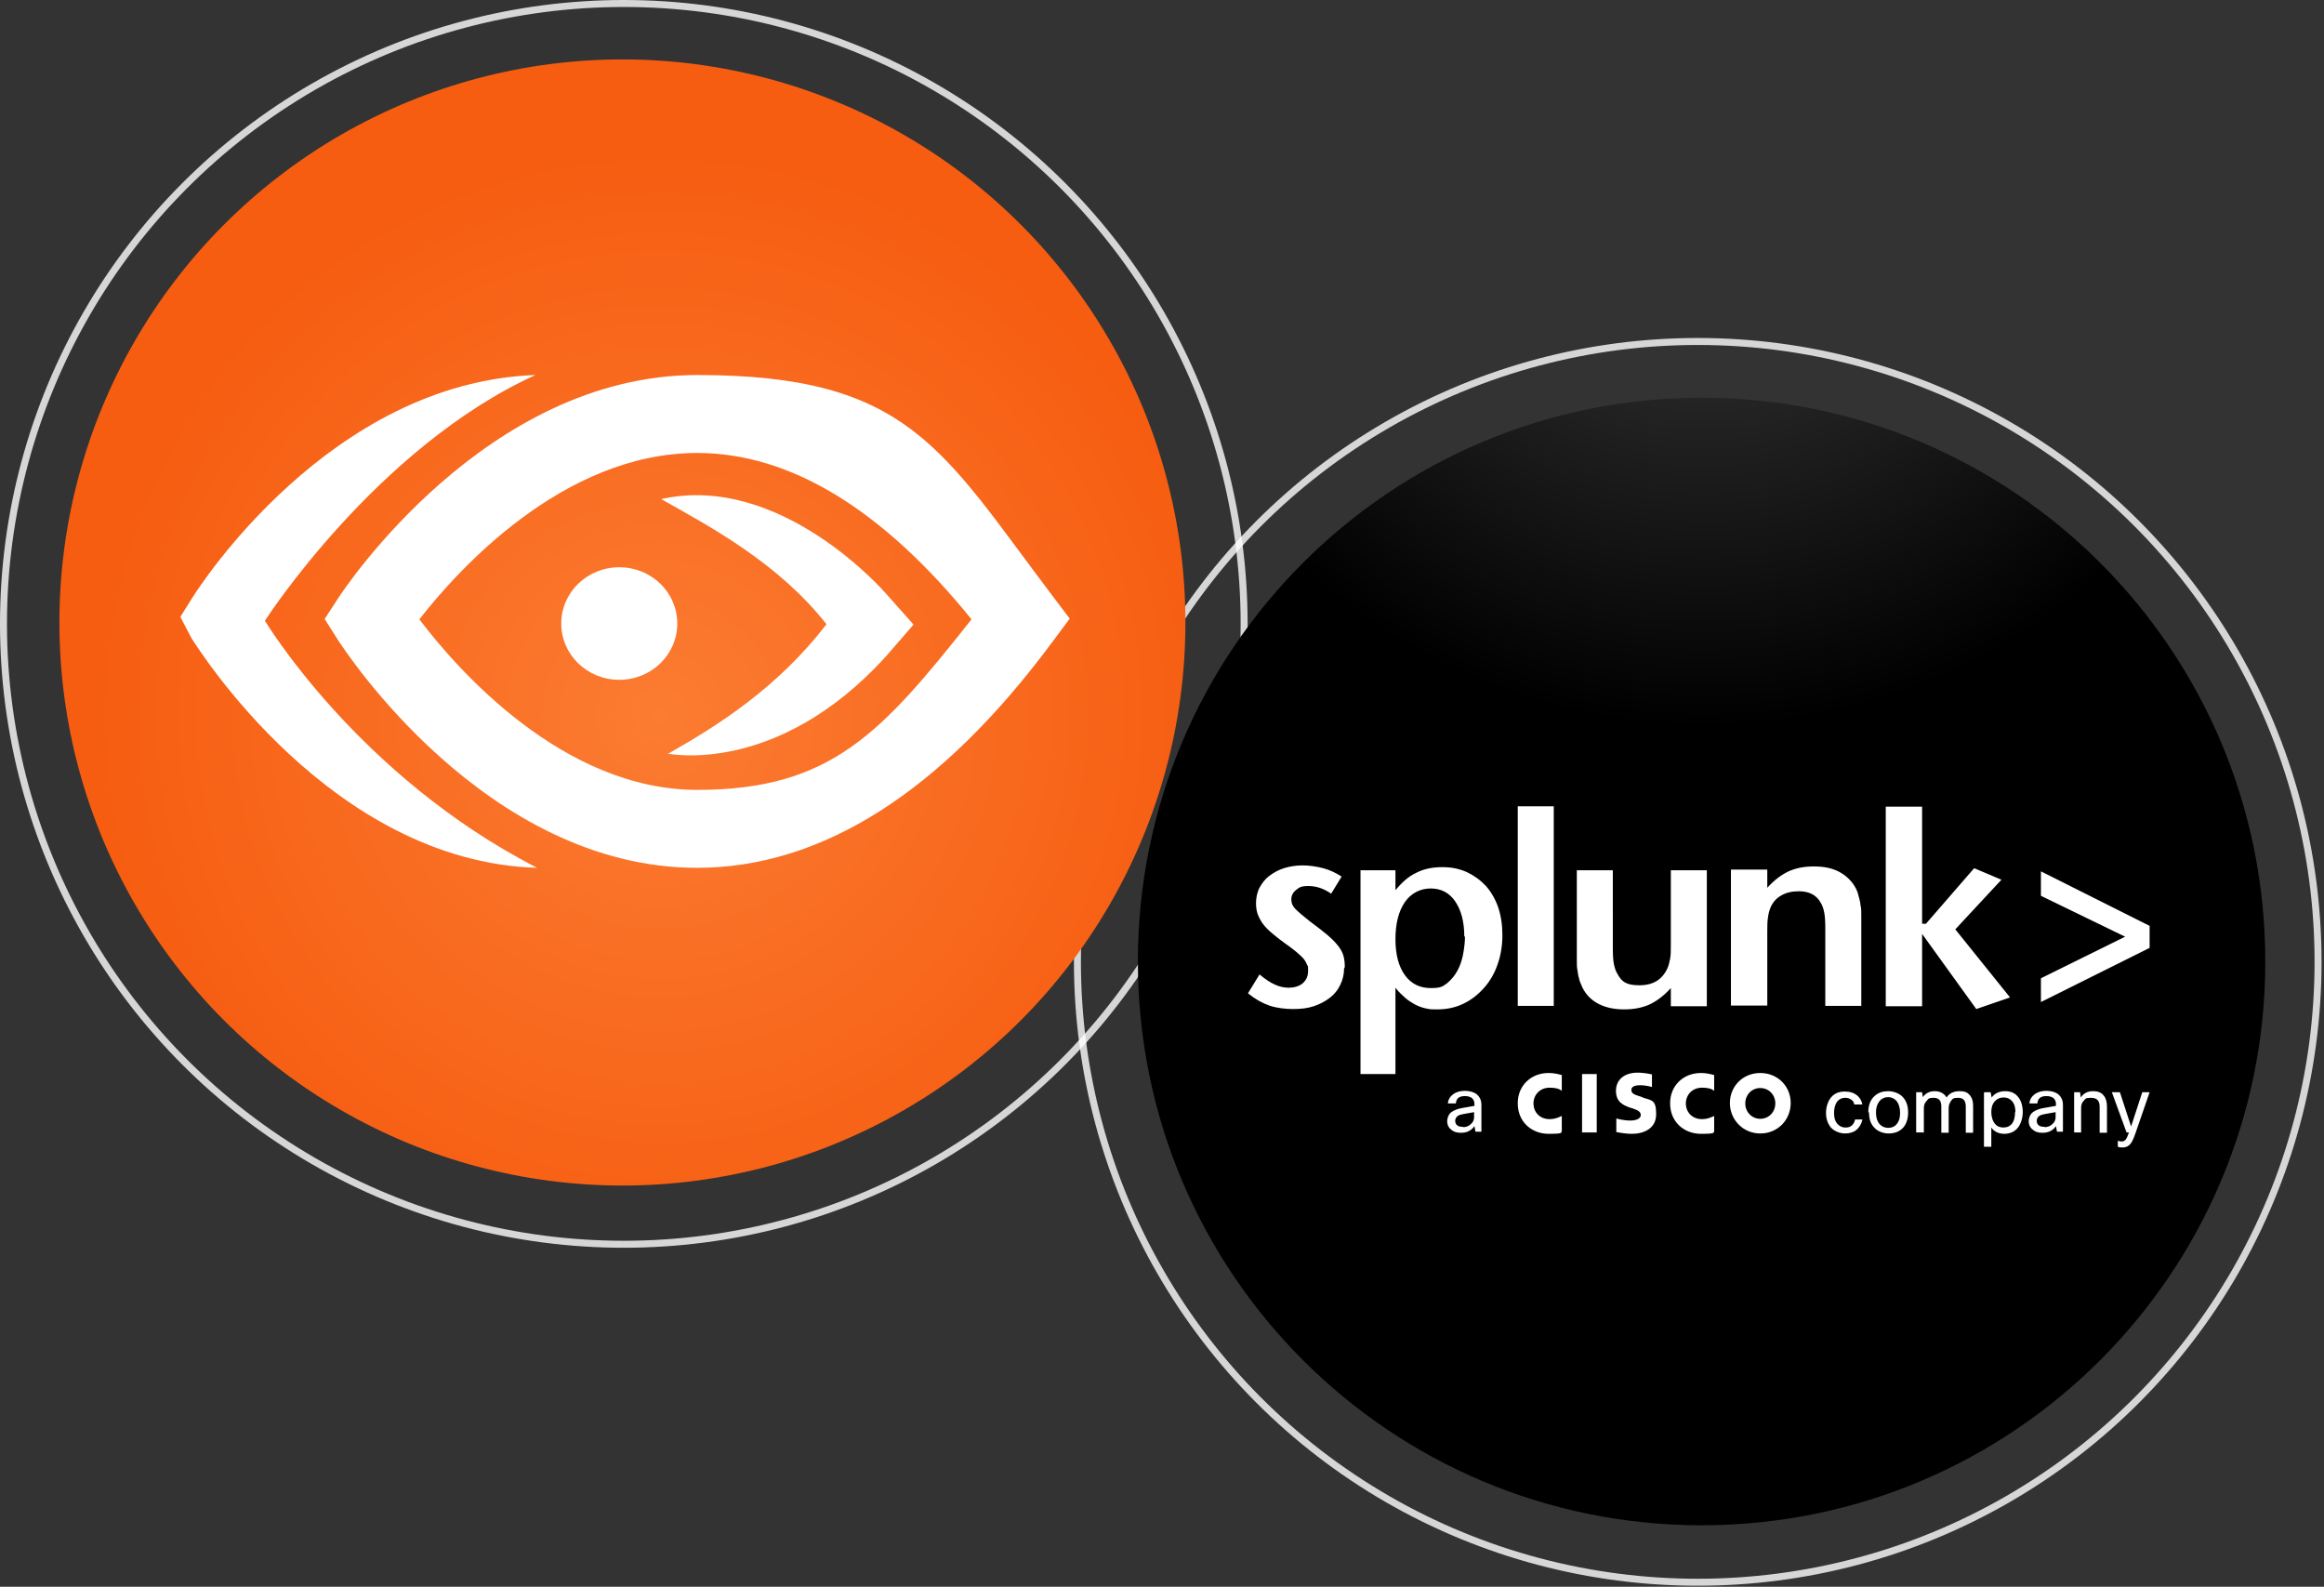
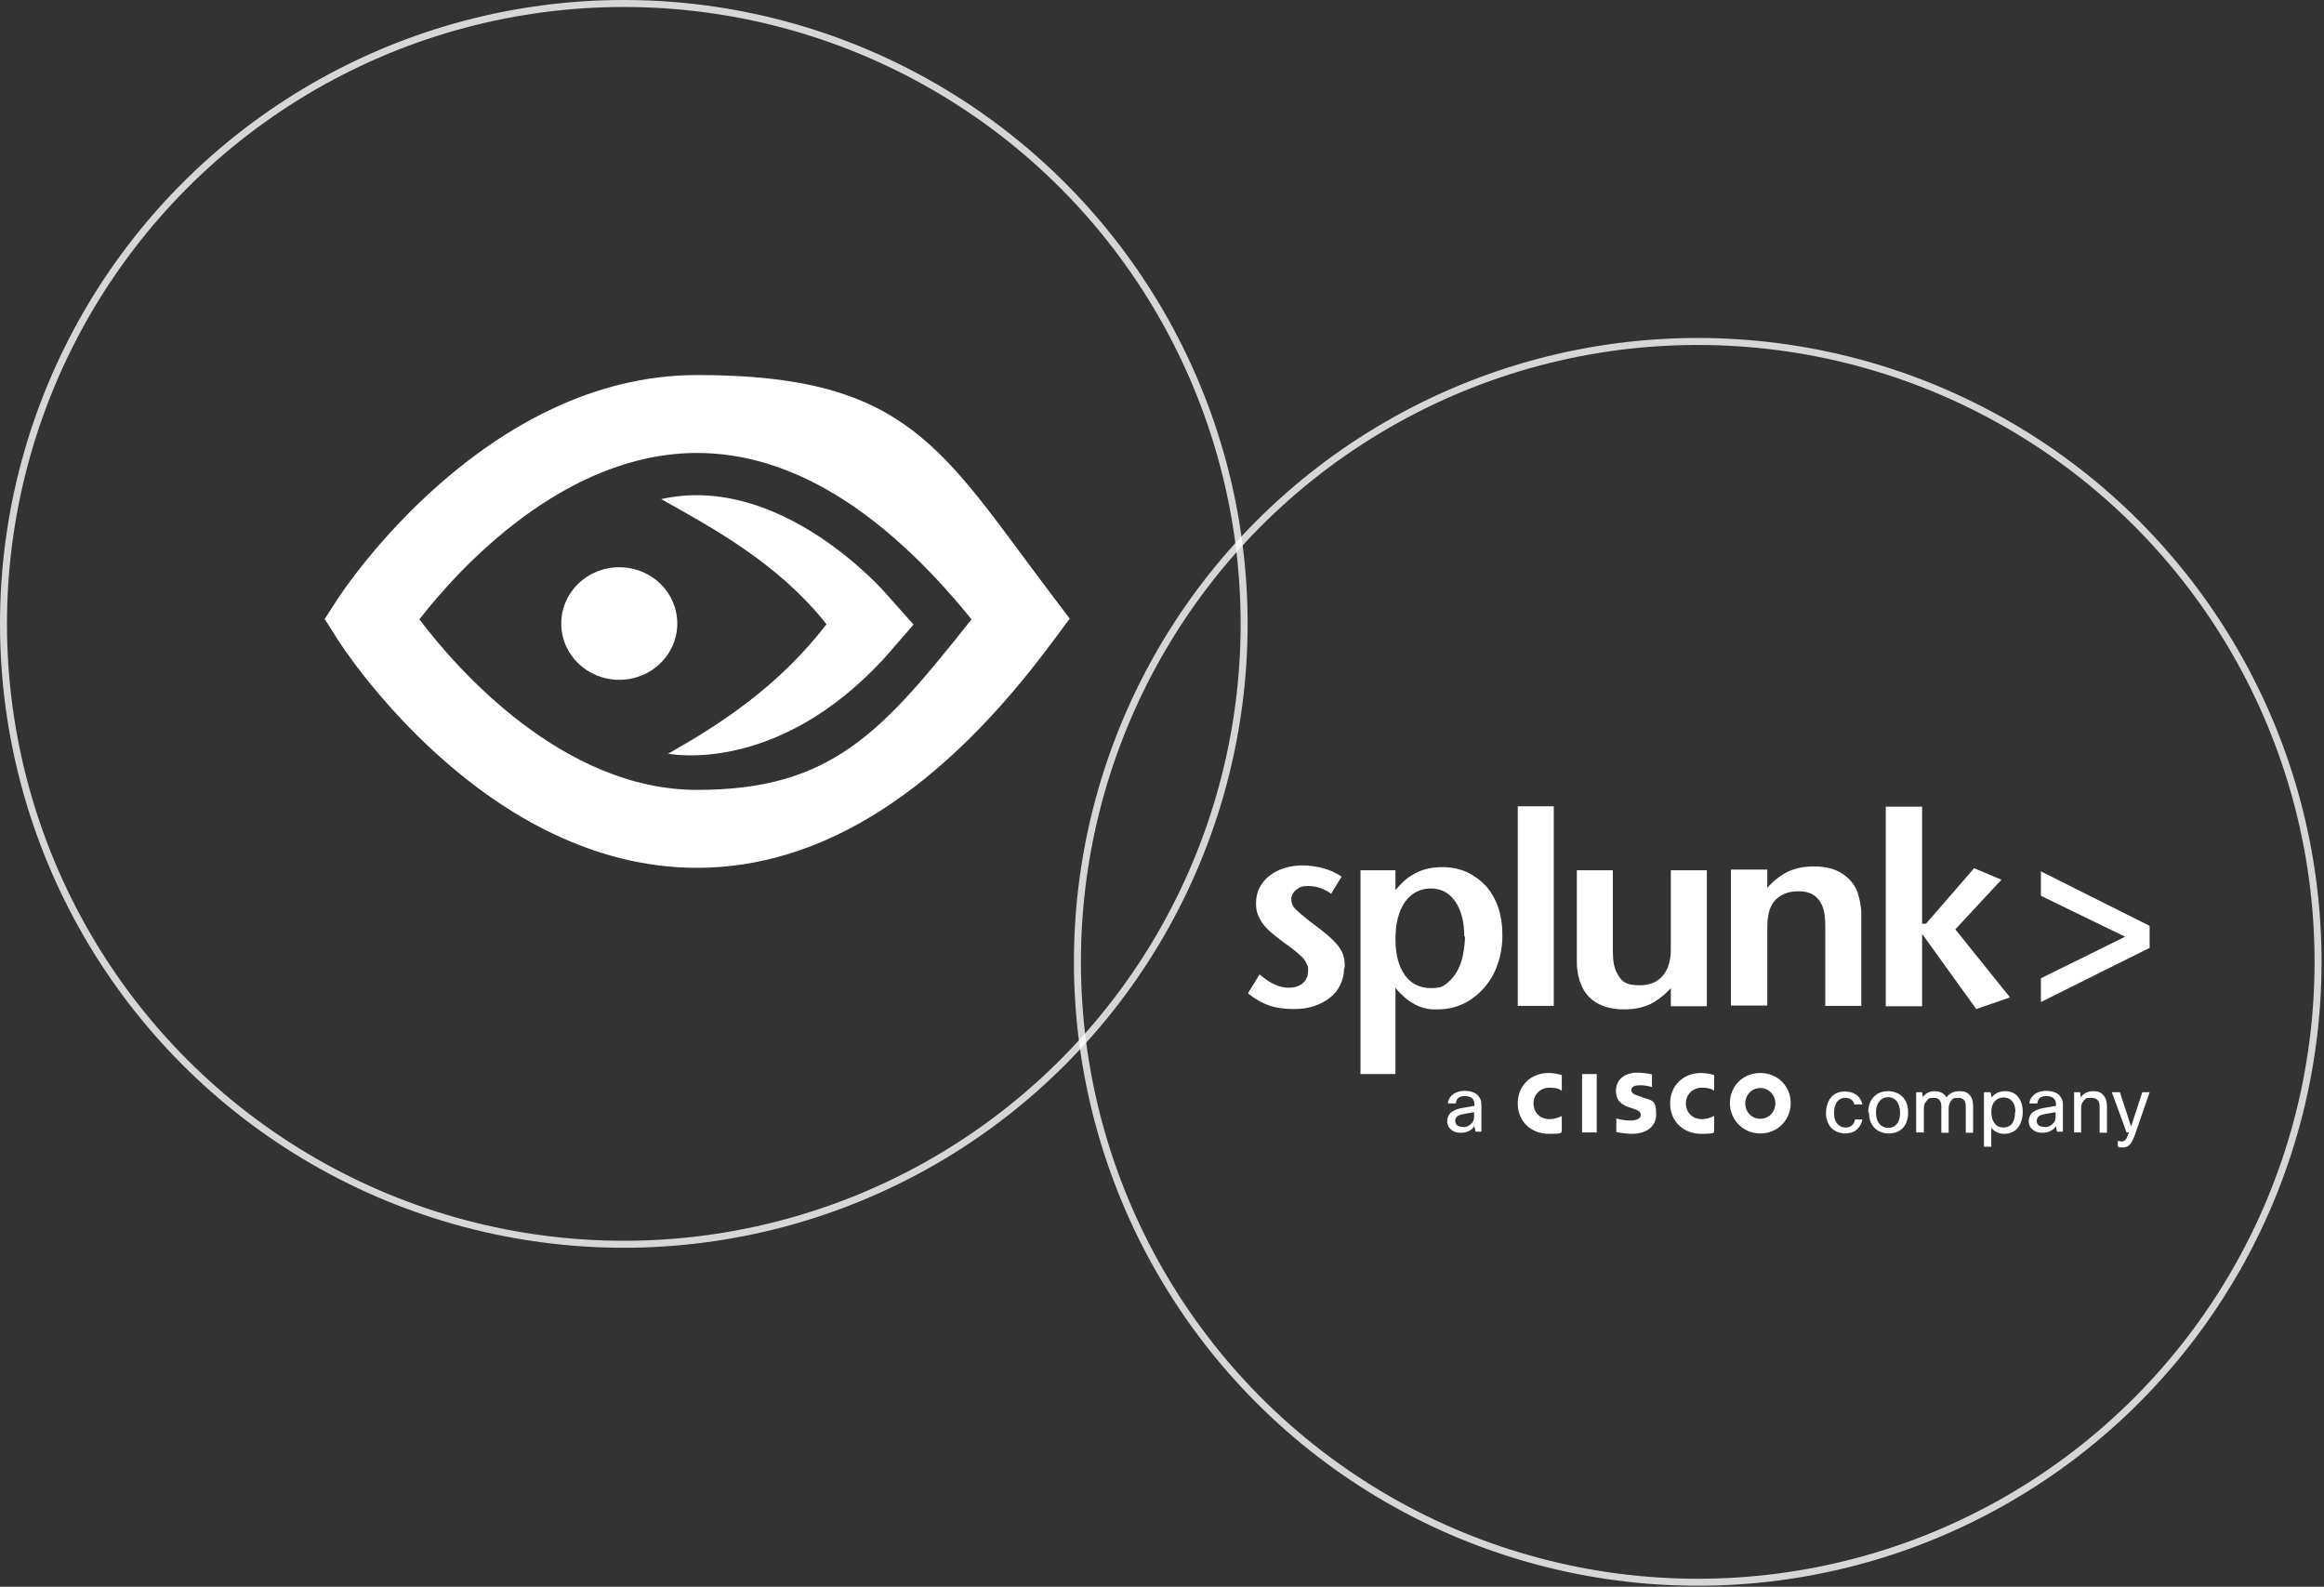
<svg xmlns="http://www.w3.org/2000/svg" id="Layer_1" version="1.1" viewBox="0 0 665 454">
  <rect x="0" y="0" width="665" height="454" fill="#333333" stroke="none" />
  <defs>
    <radialGradient id="radial-gradient" cx="-926.6" cy="1441.4" r=".5" fx="-926.6" fy="1441.4" gradientTransform="matrix(322.3 0 0 -322.3 298831.7 464768.4)" gradientUnits="userSpaceOnUse">
      <stop offset="0" stop-color="#fb7c32" />
      <stop offset="1" stop-color="#f65d11" />
    </radialGradient>
    <radialGradient id="radial-gradient1" cx="-345.7" cy="610.7" r="1.6" fx="-345.7" fy="610.7" gradientTransform="matrix(106 0 0 -106 37131.9 64773.4)" gradientUnits="userSpaceOnUse">
      <stop offset="0" stop-color="#414141" />
      <stop offset="1" />
    </radialGradient>
    <style>.st0{fill-rule:evenodd}.st0,.st1{fill:#fff}.st2{fill:url(#radial-gradient)}.st3{fill:url(#radial-gradient1)}.st4{fill:none;isolation:isolate;opacity:.8;stroke:#fff;stroke-width:2px}</style>
  </defs>
  <g id="Solutions">
    <g id="AppDynamics">
      <g id="AppDynamics-Hero-Artwork-663x452">
        <circle id="Dot-BG" cx="485.8" cy="275.2" r="177.5" class="st4" />
        <circle id="Dot-BG-2" cx="178.5" cy="178.5" r="177.5" class="st4" />
        <g id="Group-26">
-           <circle id="Dot-BG-4" cx="178.1" cy="178.1" r="161.1" class="st2" />
          <g id="TE-Logo">
            <path id="Fill-1" d="M191.1 215.7c14.3-8.1 31.4-18.9 45.4-37.1-13.9-17.6-33.1-27.8-47.3-35.8 34.3-7.7 64.2 26.9 64.2 26.9l8 9-7.9 9.1c-31.3 34.5-62.5 27.8-62.5 27.8" class="st0" />
            <path id="Fill-3" d="M193.8 178.4c0 8.9-7.4 16.1-16.6 16.1s-16.6-7.2-16.6-16.1 7.4-16.1 16.6-16.1 16.6 7.2 16.6 16.1" class="st0" />
            <path id="Fill-5" d="M120 177.2c10.8 14.3 41.1 48.8 79.5 48.8s52.8-16.4 78.5-48.8c-25.6-31.6-52-47.6-78.5-47.6-38.4 0-68.6 33.6-79.5 47.6m79.5 71.1c-60.6 0-101.1-62.6-102.8-65.2l-3.8-6 3.9-6c1.7-2.6 42.2-63.8 102.7-63.8s69.9 21.2 101.6 63.1l5 6.6-5 6.7c-31.7 42.8-65.9 64.6-101.7 64.6" class="st0" />
-             <path id="Fill-8" d="M153.7 248.3c-59.1-1.8-97.2-63.1-98.9-65.7l-3.2-6.1 3.7-5.9c1.7-2.6 39.1-61.2 97.9-63.3-45.6 20.8-77.4 70.3-77.4 70.3s26.6 44.4 77.9 70.7" class="st0" />
          </g>
        </g>
-         <path d="M486.9 436.4c89.1 0 161.3-72.2 161.3-161.3S576 113.8 486.9 113.8 325.6 186 325.6 275.1s72.2 161.3 161.3 161.3Z" class="st3" />
        <path d="M384.6 277.1c0 1.7-.4 3.3-1.1 4.7-.7 1.5-1.7 2.7-3 3.7s-2.8 1.8-4.6 2.4c-1.8.6-3.7.8-5.9.8s-4.8-.3-6.8-1-4-1.8-6.1-3.5l3.3-5.4c1.6 1.3 3 2.3 4.4 2.9 1.3.6 2.6.9 4 .9s3-.4 4-1.3 1.5-2 1.5-3.5 0-1.2-.3-1.8c-.2-.5-.5-1.1-1-1.7-.5-.6-1.2-1.2-2-1.9s-1.9-1.5-3.3-2.5c-1-.7-2-1.5-3-2.3-1-.8-1.9-1.6-2.7-2.5-.8-.9-1.4-1.9-1.9-3s-.7-2.3-.7-3.7.3-3.1 1-4.4c.7-1.3 1.6-2.5 2.8-3.4 1.2-.9 2.6-1.7 4.2-2.2 1.6-.5 3.4-.8 5.3-.8s4 .3 5.9.8c1.9.5 3.6 1.3 5.3 2.4l-3 4.9c-2.1-1.5-4.3-2.2-6.5-2.2s-2.6.4-3.5 1.1c-.9.7-1.4 1.6-1.4 2.7s.4 2 1.2 2.8c.8.8 2.2 2 4.1 3.5 2 1.5 3.6 2.7 4.9 3.8 1.3 1.1 2.3 2.1 3.1 3.1.8 1 1.3 1.9 1.6 2.9.3 1 .4 2.1.4 3.3Zm45.3-9.5c0 3.1-.5 5.9-1.4 8.4-.9 2.6-2.2 4.8-3.9 6.7-1.7 1.9-3.6 3.4-5.9 4.5-2.3 1.1-4.8 1.6-7.4 1.6s-2.3-.1-3.4-.3c-1-.2-2-.6-3-1.1-.9-.5-1.9-1.1-2.8-1.9-.9-.8-1.9-1.7-2.8-2.9v24.7h-10V249h10v5.7c1.9-2.3 3.8-4 6-5 2.1-1.1 4.6-1.6 7.4-1.6s4.9.5 7 1.4c2.1 1 3.9 2.3 5.5 4 1.5 1.7 2.7 3.8 3.5 6.1.8 2.4 1.2 5 1.2 7.9Zm-10.9.4c0-4.3-.9-7.6-2.6-10.1-1.7-2.5-4.1-3.7-7-3.7s-5.6 1.3-7.4 3.9-2.7 6.2-2.7 10.6.9 7.8 2.7 10.3c1.8 2.5 4.3 3.7 7.4 3.7s3.4-.5 4.7-1.4c1.2-1 2.2-2.2 3-3.7.8-1.5 1.3-3.1 1.6-4.8.3-1.7.5-3.4.5-4.9Zm15.3 19.8h10.3v-57.1h-10.3v57.1Zm54.1.1V249h-10.3v21c0 1.9 0 3.3-.2 4.3s-.4 1.9-.8 2.8c-1.5 3.2-4.1 4.8-8 4.8s-5.1-1.1-6.3-3.3c-.5-.8-.8-1.8-1-2.8-.2-1-.3-2.5-.3-4.5V249h-10.3V274.9c0 1 0 2 .2 2.8.1.8.2 1.5.4 2.1.1.6.3 1.2.6 1.8.9 2.4 2.5 4.2 4.6 5.4 2.1 1.2 4.7 1.8 7.7 1.8s5.2-.5 7.3-1.4c2.1-1 4.1-2.5 6.1-4.7v5.2h10.3Zm44.2-.1V261.9c0-1.1 0-2-.2-2.8-.1-.8-.2-1.5-.4-2.1-.2-.6-.3-1.2-.5-1.8-.9-2.3-2.5-4.1-4.6-5.4-2.1-1.3-4.7-1.9-7.8-1.9s-5.2.5-7.3 1.4c-2.1 1-4.1 2.5-6.1 4.7v-5.2h-10.4v38.9h10.4v-21c0-1.8 0-3.2.2-4.2.1-1 .4-2 .7-2.8.7-1.6 1.7-2.7 3.1-3.5 1.4-.8 3-1.2 5-1.2 3 0 5.1 1.1 6.3 3.3.5.8.8 1.8 1 2.8.2 1 .3 2.5.3 4.5v22.2h10.3Zm42.5-2.5-15.6-19.4 13.2-14.2-7.8-3.3-13.8 15.9H550v-33.5h-10.4v57.1H550v-20.7l15.5 21.5 9.6-3.3Zm40-14v-6.4L584 249.3v7l24.1 11.7-24.1 11.9v6.8l31.1-15.5Zm-198.5 44.4h-2.3c.1-1.2.7-2 1.6-2.7.9-.6 2-.9 3.3-.9s2.8.4 3.6 1.2c.7.7 1.1 1.6 1.1 2.7v7.8h-1.7l-.3-1.6c-.9 1.3-2.2 1.9-3.8 1.9s-2.3-.4-3.1-1.1c-.6-.6-.9-1.3-.9-2.2s.4-2 1.2-2.6c.7-.5 1.8-1 3.2-1.2l3.4-.6v-.6c0-.7-.3-1.3-.8-1.7-.5-.3-1.1-.5-1.9-.5-1.6 0-2.4.6-2.6 1.9Zm2 6.8c.9 0 1.7-.3 2.3-.9.6-.5.9-1.2.9-1.9v-1.5l-2.8.5c-1.1.2-1.8.4-2.1.8-.3.3-.5.7-.5 1.2s.2 1 .6 1.3c.4.3.9.4 1.7.4Zm34.1 1.5h4.2v-16.7h-4.2V324Zm25.2-8.3c0 5.4 4.1 8.7 8.8 8.7s3.3-.4 3.8-.6v-4.5c-.2 0-1.5.9-3.5.9-2.8 0-4.6-2-4.6-4.5s1.9-4.5 4.6-4.5 3.3.8 3.5.9v-4.5c-.4-.1-1.8-.6-3.8-.6-5.1 0-8.8 3.7-8.8 8.6Zm-43.6 0c0 5.4 4.1 8.7 8.8 8.7s3.3-.4 3.8-.6v-4.5c-.2 0-1.5.9-3.5.9-2.8 0-4.6-2-4.6-4.5s1.9-4.5 4.6-4.5 3.3.8 3.5.9v-4.5c-.4-.1-1.8-.6-3.8-.6-5.1 0-8.8 3.7-8.8 8.6Zm69.4-8.7c-5.1 0-8.7 3.9-8.7 8.6s3.7 8.7 8.7 8.7 8.7-3.9 8.7-8.7-3.7-8.6-8.7-8.6Zm0 13.1c-2.5 0-4.3-2-4.3-4.4s1.8-4.4 4.3-4.4 4.3 2 4.3 4.4-1.8 4.4-4.3 4.4Zm-33.8-6.2-1.2-.4c-.7-.2-1.9-.6-1.9-1.6s.9-1.4 2.6-1.4 3.2.5 3.3.5v-3.6c-.1 0-2-.5-4.1-.5-3.9 0-6.2 2.1-6.2 5.2s1.9 4.1 4.3 4.9c.3 0 .6.2.9.3 1 .3 1.9.8 1.9 1.7s-1 1.6-3 1.6-3.6-.5-4-.6v3.9c.2 0 2.3.5 4.5.5 3.2 0 6.9-1.4 6.9-5.6s-1.2-3.9-3.9-4.8Zm60.7 6.4h2.3c-.2 1.2-.8 2.2-1.7 3-.9.7-2 1-3.3 1s-3-.6-4-1.7c-.9-1.1-1.4-2.5-1.4-4.2s.6-3.6 1.7-4.7c1-1 2.2-1.4 3.7-1.4s2.6.4 3.5 1.1c.8.7 1.3 1.5 1.5 2.6h-2.3c-.1-.6-.4-1.1-.9-1.4-.4-.3-1-.5-1.7-.5-1 0-1.8.4-2.4 1.2-.5.8-.8 1.8-.8 3.2s.4 2.5 1.1 3.2c.6.6 1.3.9 2.2.9s1.4-.2 1.9-.7c.4-.4.7-.9.8-1.6Zm4-2c0-2.1.6-3.7 1.9-4.8 1-.9 2.3-1.3 3.8-1.3s3.2.6 4.2 1.7 1.5 2.5 1.5 4.4-.6 3.7-1.8 4.7c-1 .9-2.3 1.3-3.8 1.3s-3.2-.6-4.2-1.8c-1-1.1-1.4-2.5-1.4-4.3Zm2.2 0c0 1.5.4 2.6 1.1 3.4.6.6 1.4 1 2.4 1s2-.4 2.6-1.3c.6-.8.8-1.8.8-3.1s-.4-2.6-1.1-3.4c-.6-.6-1.4-1-2.3-1s-2 .4-2.6 1.3c-.6.8-.9 1.8-.9 3.1Zm13.6 5.7h-2.1v-11.5h1.7l.2 1.4c.8-1.1 1.9-1.7 3.4-1.7s2.7.6 3.4 1.8c.8-1.2 2-1.8 3.7-1.8s2.3.4 3 1.2c.6.7.9 1.7.9 3v7.7h-2.1v-7.5c0-1.7-.7-2.5-2.2-2.5s-1.6.3-2.1 1c-.4.6-.6 1.2-.6 2v7h-2.1v-7.5c0-1.7-.7-2.5-2.2-2.5s-1.5.3-2.1 1c-.5.5-.7 1.2-.7 2v7.1Zm17.5-11.5h1.7l.3 1.5c.9-1.2 2.2-1.8 3.9-1.8s2.9.6 3.8 1.8c.8 1.1 1.2 2.5 1.2 4.2s-.6 3.7-1.7 4.8c-.9.9-2.1 1.4-3.6 1.4s-2.9-.6-3.7-1.8v5.5h-2.1v-15.5Zm8.8 5.6c0-1.4-.4-2.5-1.1-3.2-.6-.6-1.3-.9-2.3-.9s-1.9.4-2.6 1.2c-.6.7-.9 1.7-.9 3s.4 2.6 1.1 3.4c.6.7 1.4 1 2.4 1s1.9-.4 2.5-1.2c.5-.7.8-1.8.8-3.2Zm6.3-2.4h-2.3c.1-1.2.7-2 1.6-2.7.9-.6 2-.9 3.3-.9s2.8.4 3.6 1.2c.7.7 1.1 1.6 1.1 2.7v7.8h-1.7l-.3-1.6c-.9 1.3-2.2 1.9-3.8 1.9s-2.3-.4-3.1-1.1c-.6-.6-.9-1.3-.9-2.2s.4-2 1.2-2.6c.7-.5 1.8-1 3.2-1.2l3.4-.6v-.6c0-.7-.3-1.3-.8-1.7-.5-.3-1.1-.5-1.9-.5-1.6 0-2.4.6-2.6 1.9Zm2 6.8c.9 0 1.7-.3 2.3-.9.6-.5.9-1.2.9-1.9v-1.5l-2.8.5c-1.1.2-1.8.4-2.1.8-.3.3-.5.7-.5 1.2s.2 1 .6 1.3c.4.3.9.4 1.7.4Zm10.6 1.5h-2.1v-11.5h1.7l.2 1.5c.8-1.2 2-1.8 3.5-1.8s2.4.4 3.1 1.3c.6.7.9 1.8.9 3.1v7.5h-2.1v-7.5c0-1.7-.8-2.5-2.5-2.5s-1.5.3-2.1.9c-.5.5-.7 1.2-.7 2v7.1Zm19.5-11.5-4 11.6c-.5 1.5-1 2.6-1.5 3.2-.6.7-1.3 1-2.2 1s-.8 0-1.4-.2v-1.7c.4.1.8.2 1.1.2.5 0 .8-.2 1.1-.5.3-.3.6-1 1-2.1h-.7l-4.2-11.5h2.3l3.2 9.8 3.2-9.8h2.1Z" class="st1" />
      </g>
    </g>
  </g>
</svg>